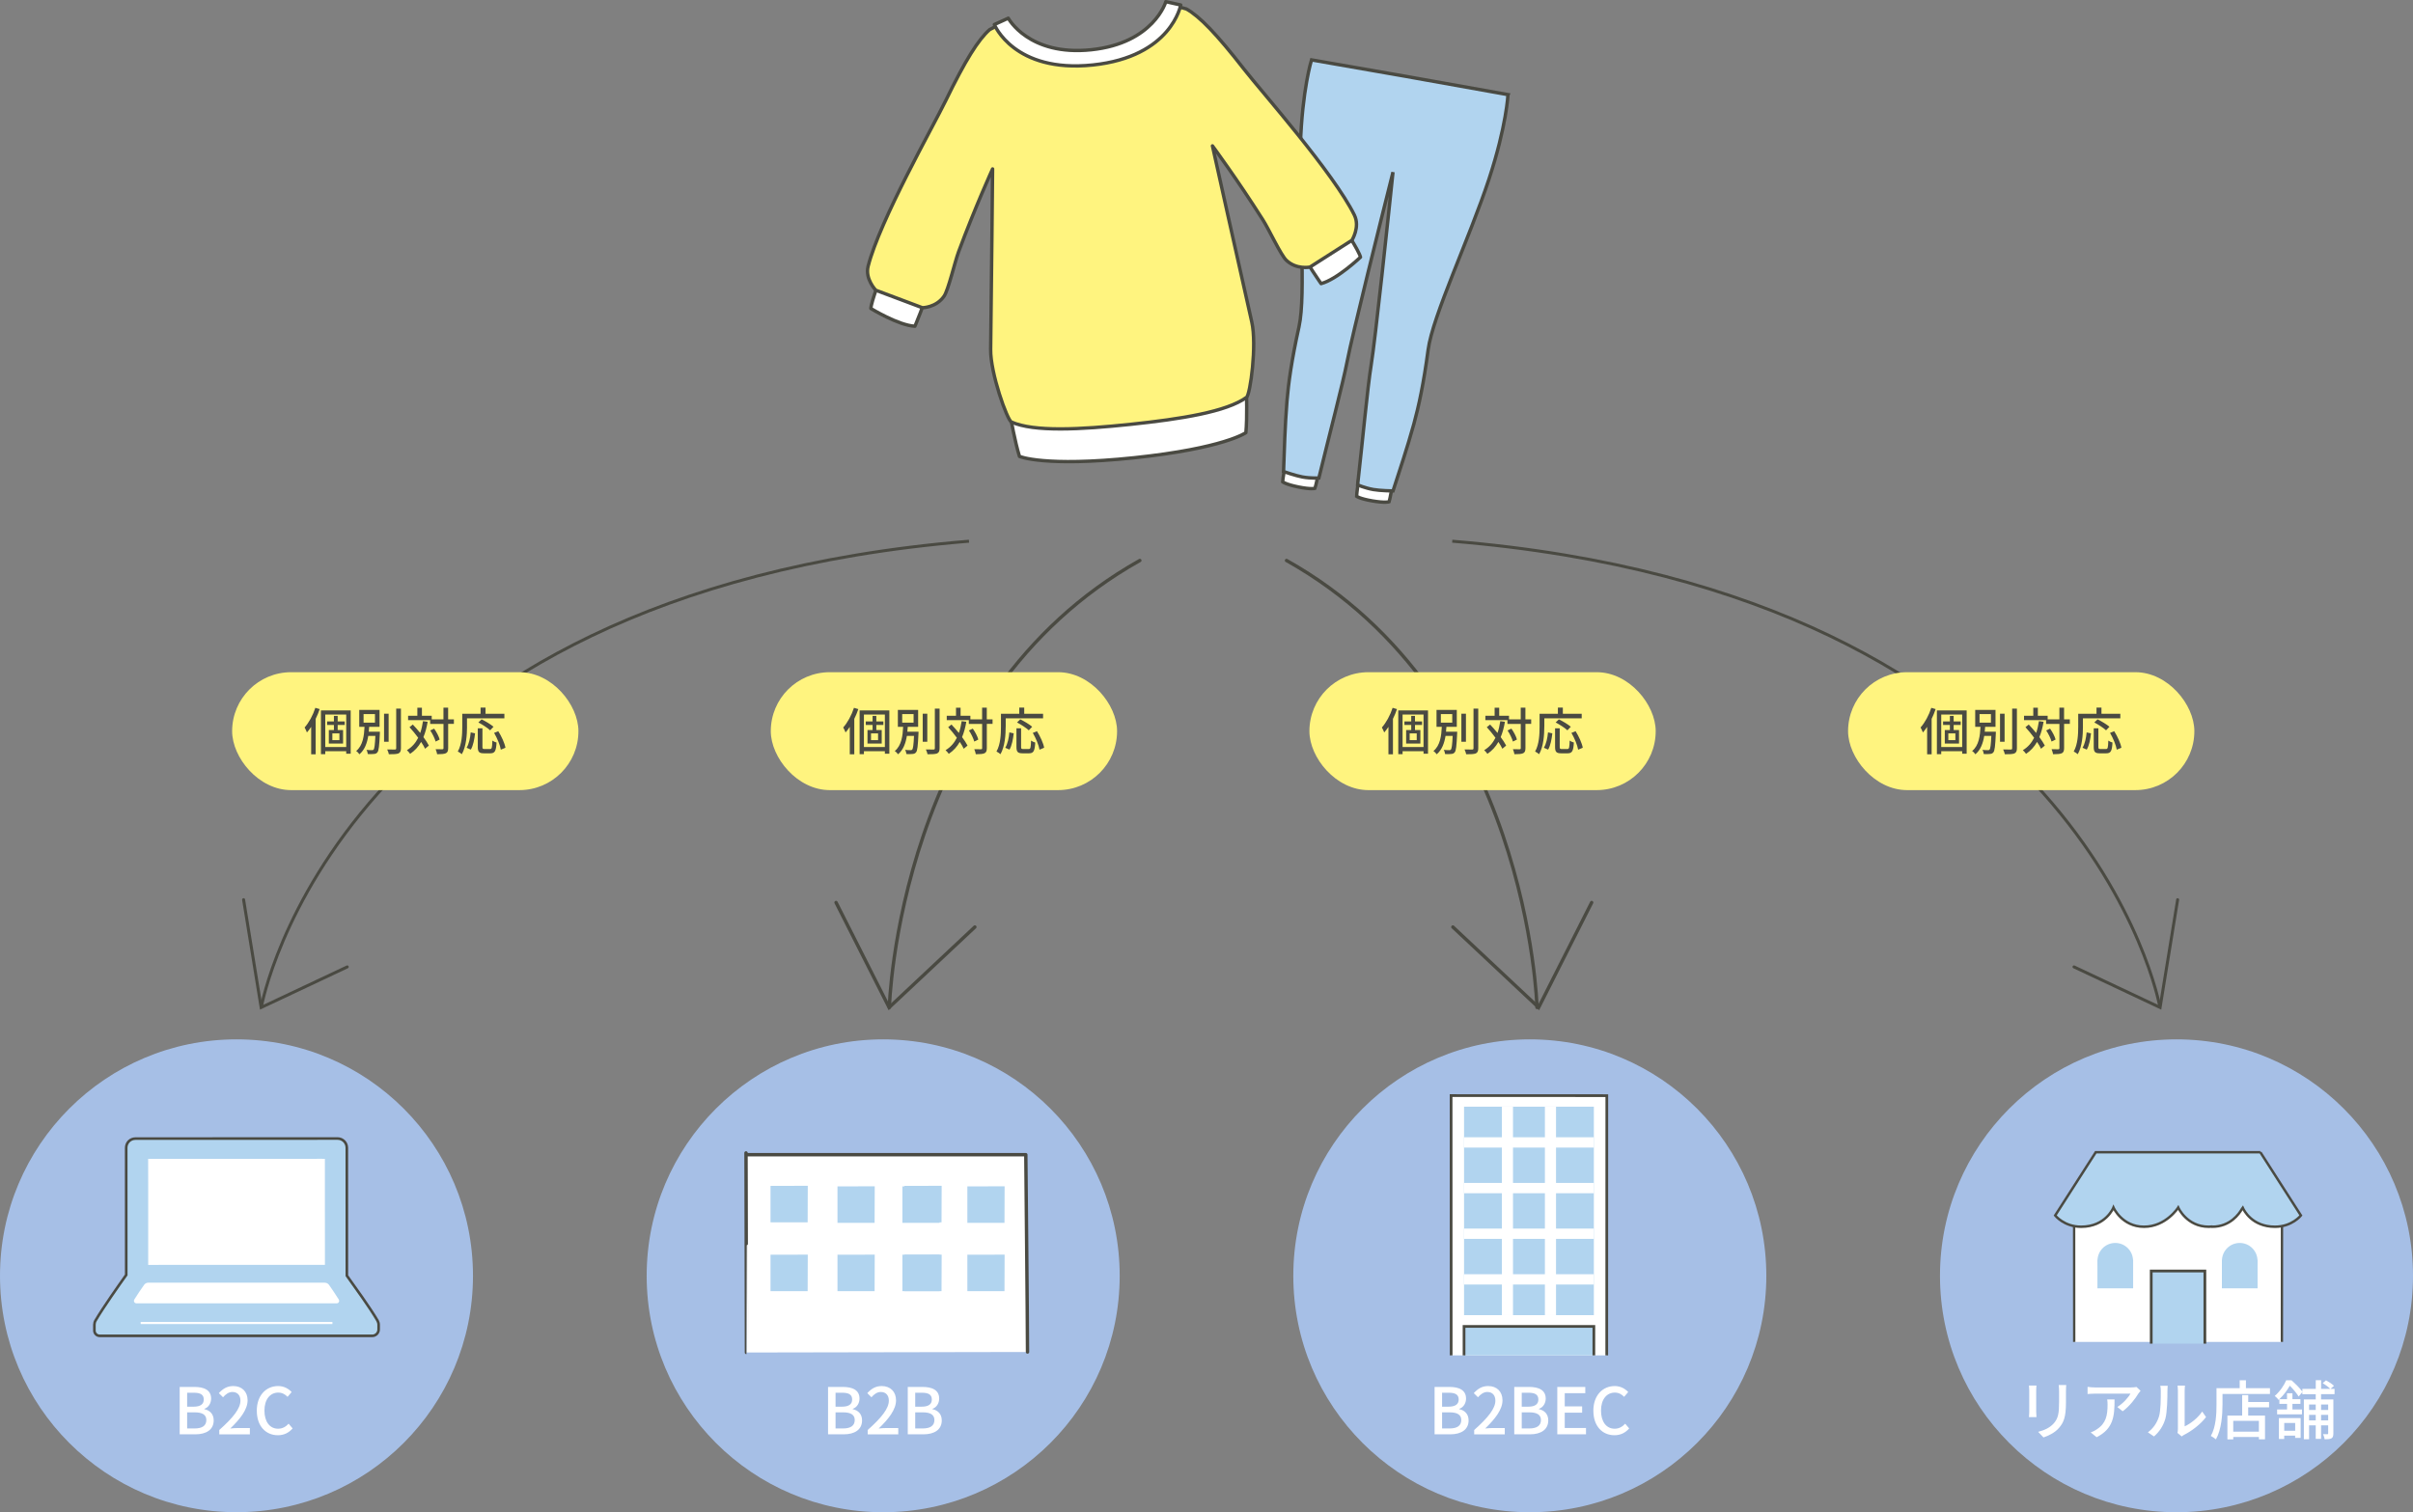
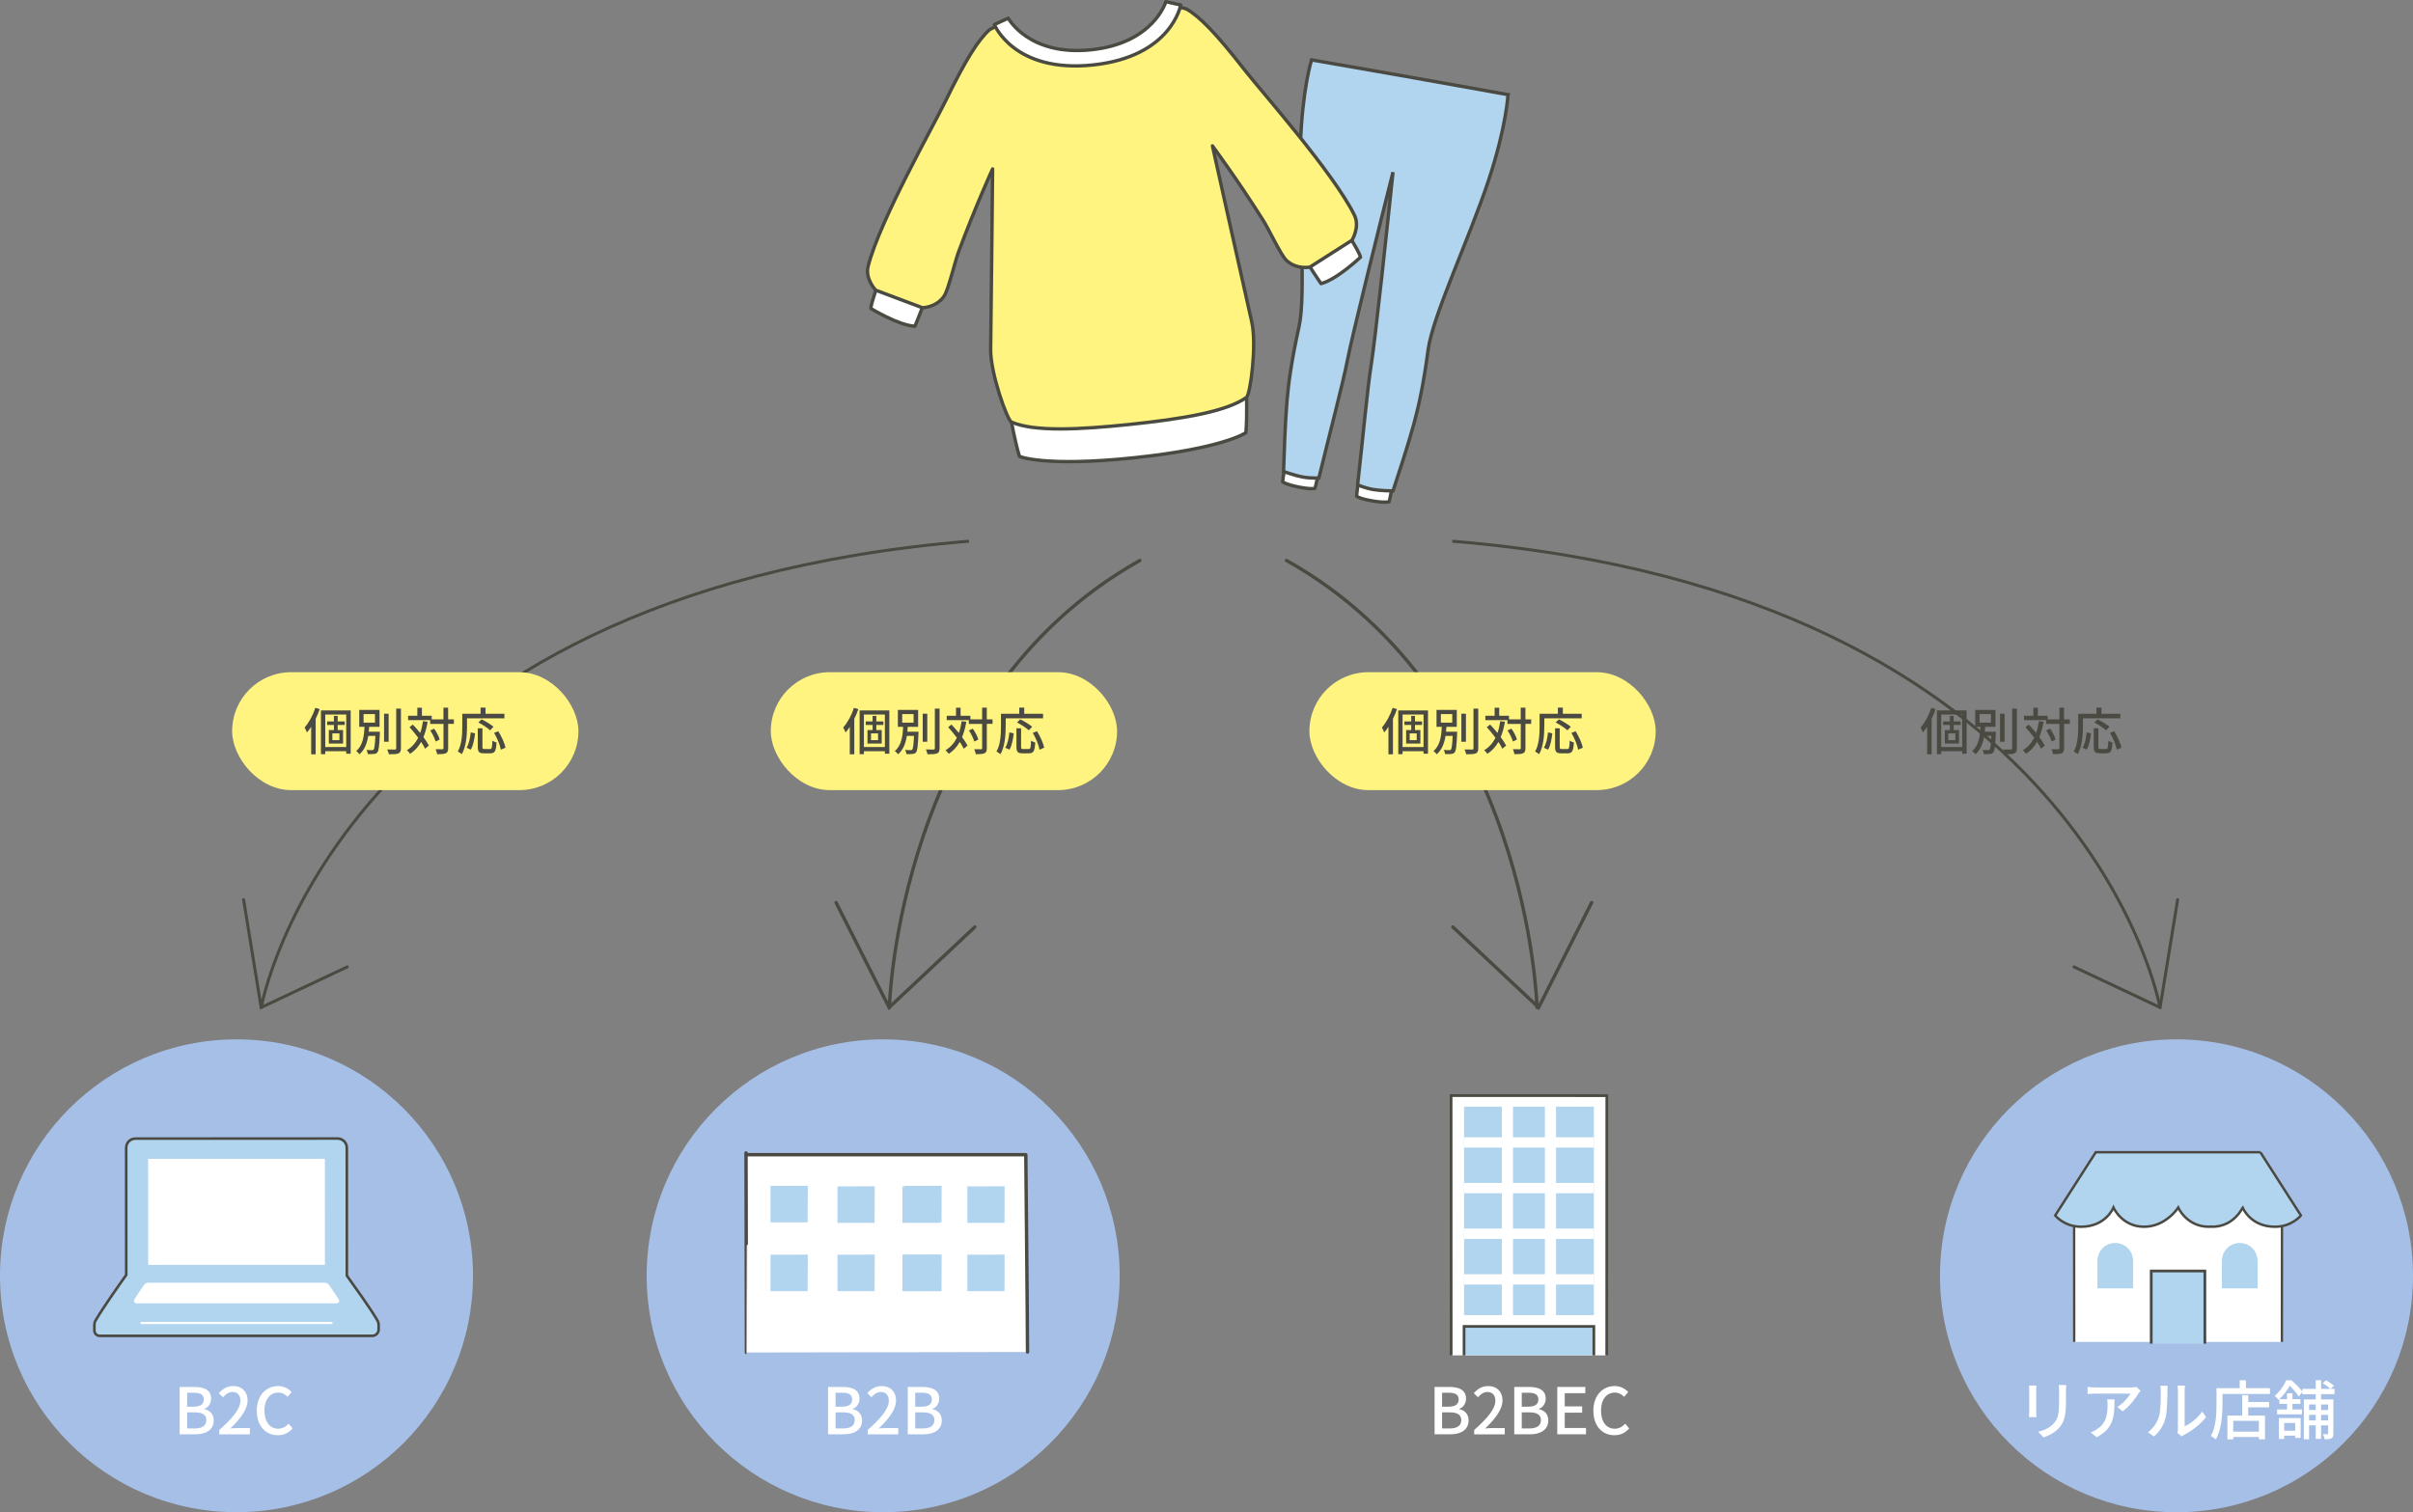
<svg xmlns="http://www.w3.org/2000/svg" id="b" viewBox="0 0 711.73 446.18">
  <rect x="0" y="0" width="711.73" height="446.18" fill="#808080" stroke="none" />
  <g id="c">
    <g>
      <path d="M379.15,136.83s-.83,4.68-.83,5.33c0,0,.86,.75,4.65,1.52,3.79,.77,4.88,.41,4.88,.41,.25-.6,1.22-5.25,1.22-5.25l-9.92-2Z" style="fill:#fff; stroke:#4a4a42; stroke-miterlimit:10;" />
      <path d="M400.8,141.08s-.68,4.7-.66,5.35c0,0,.89,.72,4.7,1.37,3.81,.64,4.89,.25,4.89,.25,.23-.61,1.05-5.29,1.05-5.29l-9.98-1.68Z" style="fill:#fff; stroke:#4a4a42; stroke-miterlimit:10;" />
      <path d="M444.8,27.92l-28.03-5.01h0l-.94-.17-.94-.17h0l-28.05-4.9s-2.74,8.73-3.28,25.24c-.6,18.42,1.76,43.7-.42,53.53-2.18,9.84-3.11,16.66-3.54,21.92-.6,7.35-.78,14.56-1.01,20.76,0,0,3.6,1.26,5.58,1.61,2.62,.46,4.84,.29,4.84,.29,2.94-12.13,7.1-27.91,8.37-34.5,1.49-7.76,10.06-42.05,13.49-55.73-1.47,14.02-5.19,49.18-6.45,56.98-1.07,6.62-2.57,22.88-3.98,35.28,0,0,2.03,.92,4.65,1.39,1.98,.35,5.79,.41,5.79,.41,1.91-5.9,4.21-12.73,6.17-19.84,1.4-5.09,2.87-11.82,4.19-21.81,1.32-9.99,12.21-32.92,17.97-50.43,5.16-15.69,5.58-24.83,5.58-24.83Z" style="fill:#b1d4ef; stroke:#4a4a42; stroke-miterlimit:10;" />
      <path d="M260.07,81.02s-3.12,7.94-3.2,10c0,0,8.14,5,12.99,5.23,0,0,3.05-7.2,3.86-10.65l-13.66-4.57Z" style="fill:#fff; stroke:#4a4a42; stroke-linecap:round; stroke-linejoin:round;" />
      <path d="M396.09,66.75s4.7,7.12,5.2,9.12c0,0-6.92,6.58-11.63,7.81,0,0-4.48-6.41-5.99-9.62l12.41-7.31Z" style="fill:#fff; stroke:#4a4a42; stroke-linecap:round; stroke-linejoin:round;" />
      <path d="M298.1,123.23s1.26,7.12,2.6,11.43c0,0,7.24,3.18,33.8,.4,26.57-2.79,32.98-7.4,32.98-7.4,.42-4.5,.17-11.72,.17-11.72l-69.55,7.3Z" style="fill:#fff; stroke:#4a4a42; stroke-linecap:round; stroke-linejoin:round;" />
      <path d="M399.5,63.49c-6.18-12.51-27.34-36.38-32.59-43.11-8.07-10.35-13.03-15.5-16.96-17.73l-5.36-1.48s-4.24,13.73-22.5,15.65c-18.27,1.92-25.26-10.64-25.26-10.64l-4.93,2.56c-3.38,2.99-7.17,9.06-12.91,20.86-3.73,7.67-19.48,35.41-22.93,48.94-.97,3.79,2.26,7.09,2.26,7.09l13.74,5.16s4.03,.01,6.39-3.39c1.28-1.84,3.13-9.95,4.31-13.15,4.91-13.22,10.01-24.41,10.01-24.41,0,0-.34,36.56-.57,53.24-.1,6.98,4.88,20.88,6.13,21.44,6.62,2.95,20.25,2.24,35.12,.68,14.88-1.56,28.36-3.7,34.22-7.96,1.11-.81,3.09-15.43,1.55-22.24-3.68-16.27-11.6-51.96-11.6-51.96,0,0,7.31,9.88,14.86,21.8,1.83,2.88,5.32,10.44,6.95,11.97,3.01,2.83,6.95,1.99,6.95,1.99l12.37-7.9s2.47-3.9,.74-7.41Z" style="fill:#fff47f; stroke:#4a4a42; stroke-linecap:round; stroke-linejoin:round;" />
      <path d="M343.87,.5s-3.55,12.25-22,14.18c-18.45,1.94-24.47-9.31-24.47-9.31l-4.11,1.87s5.79,14.37,29.04,11.93c23.25-2.44,25.93-17.7,25.93-17.7l-4.4-.98Z" style="fill:#fff; stroke:#4a4a42; stroke-linecap:round; stroke-linejoin:round;" />
    </g>
    <g>
      <g>
        <circle cx="260.5" cy="376.42" r="69.76" style="fill:#a6bfe6;" />
        <path d="M303.07,398.9c0-8.68-.5-56.46-.5-58.21h-82.53c0-7.82,.14,58.36,.13,58.36" style="fill:#fff; stroke:#4a4a42; stroke-linecap:round; stroke-linejoin:round; stroke-width:1px;" />
        <path d="M238.26,349.87c-1.01,0-9.31,.02-10.99,.02v10.75h10.95c0-1.79,.04-10.26,.04-10.77Z" style="fill:#b1d4ef;" />
        <path d="M258.01,350.02c-1.01,0-9.31,.02-10.99,.02v10.75h10.95c0-1.79,.04-10.26,.04-10.77Z" style="fill:#b1d4ef;" />
        <path d="M277.75,349.87c-1.01,0-9.31,.02-10.99,.02v10.75h10.95c0-1.79,.04-10.26,.04-10.77Z" style="fill:#b1d4ef;" />
        <path d="M238.26,370.18c-1.01,0-9.31,.02-10.99,.02v10.75h10.95c0-1.79,.04-10.26,.04-10.77Z" style="fill:#b1d4ef;" />
        <path d="M258.01,370.18c-1.01,0-9.31,.02-10.99,.02v10.75h10.95c0-1.79,.04-10.26,.04-10.77Z" style="fill:#b1d4ef;" />
        <path d="M277.16,350.02c-1.01,0-9.31,.02-10.99,.02v10.75h10.95c0-1.79,.04-10.26,.04-10.77Z" style="fill:#b1d4ef;" />
        <path d="M277.16,370.18c-1.01,0-9.31,.02-10.99,.02v10.75h10.95c0-1.79,.04-10.26,.04-10.77Z" style="fill:#b1d4ef;" />
        <path d="M296.32,350.02c-1.01,0-9.31,.02-10.99,.02v10.75h10.95c0-1.79,.04-10.26,.04-10.77Z" style="fill:#b1d4ef;" />
        <path d="M296.32,370.18c-1.01,0-9.31,.02-10.99,.02v10.75h10.95c0-1.79,.04-10.26,.04-10.77Z" style="fill:#b1d4ef;" />
        <path d="M277.75,370.18c-1.01,0-9.31,.02-10.99,.02v10.75h10.95c0-1.79,.04-10.26,.04-10.77Z" style="fill:#b1d4ef;" />
      </g>
      <g>
        <path d="M244.25,409.21h4.33c2.87,0,4.94,.91,4.94,3.44,0,1.33-.74,2.6-2,3.02v.1c1.6,.34,2.75,1.42,2.75,3.32,0,2.77-2.26,4.1-5.36,4.1h-4.67v-13.98Zm4.08,5.83c2.13,0,3.02-.8,3.02-2.11,0-1.46-.99-2.01-2.96-2.01h-1.94v4.12h1.88Zm.34,6.42c2.18,0,3.44-.78,3.44-2.49,0-1.58-1.22-2.26-3.44-2.26h-2.22v4.75h2.22Z" style="fill:#fff;" />
        <path d="M255.92,421.92c4.12-3.65,6.25-6.36,6.25-8.66,0-1.52-.82-2.56-2.38-2.56-1.1,0-2.01,.7-2.75,1.56l-1.23-1.22c1.2-1.29,2.43-2.09,4.26-2.09,2.56,0,4.22,1.67,4.22,4.2,0,2.7-2.15,5.49-5.11,8.32,.72-.08,1.6-.13,2.28-.13h3.49v1.86h-9.02v-1.27Z" style="fill:#fff;" />
        <path d="M267.75,409.21h4.33c2.87,0,4.94,.91,4.94,3.44,0,1.33-.74,2.6-1.99,3.02v.1c1.6,.34,2.75,1.42,2.75,3.32,0,2.77-2.26,4.1-5.36,4.1h-4.67v-13.98Zm4.08,5.83c2.13,0,3.02-.8,3.02-2.11,0-1.46-.99-2.01-2.96-2.01h-1.94v4.12h1.88Zm.34,6.42c2.19,0,3.44-.78,3.44-2.49,0-1.58-1.22-2.26-3.44-2.26h-2.22v4.75h2.22Z" style="fill:#fff;" />
      </g>
    </g>
    <g>
      <g>
-         <circle cx="451.23" cy="376.42" r="69.76" style="fill:#a6bfe6;" />
        <path d="M473.92,399.89c0-4.26,.02-52.91,.02-70.48v-6.14h-.13c-16.23,0-31.1-.02-45.57-.02h-.23c0,3.63,.02,71.2,.02,76.64" style="fill:#fff; stroke:#4a4a42; stroke-miterlimit:10; stroke-width:.8px;" />
        <path d="M431.96,326.53h-.13v61.5h38.29c0-12.12,0-50.67,0-61.5-8.83,0-29.13,0-38.16,0Z" style="fill:#b1d4ef;" />
        <path d="M470.12,399.89v-.65c0-1.13,0-4.57,0-7.89h-38.29v8.54" style="fill:#b1d4ef; stroke:#4a4a42; stroke-miterlimit:10; stroke-width:.8px;" />
        <g>
          <path d="M470.12,338.59h-38.29v-3.04h38.29v3.04Z" style="fill:#fff;" />
          <path d="M470.12,352.06h-38.29v-3.04h38.29v3.04Z" style="fill:#fff;" />
          <path d="M470.12,365.53h-38.29v-3.04h38.29v3.04Z" style="fill:#fff;" />
          <path d="M470.12,379h-38.29v-3.04h38.29v3.04Z" style="fill:#fff;" />
        </g>
        <path d="M458.96,326.53v61.5h-3.28v-61.5h3.28Z" style="fill:#fff;" />
        <path d="M446.27,326.53v61.5h-3.28v-61.5h3.28Z" style="fill:#fff;" />
      </g>
      <g>
        <path d="M423.15,409.21h4.33c2.87,0,4.94,.91,4.94,3.44,0,1.33-.74,2.6-2,3.02v.1c1.6,.34,2.75,1.42,2.75,3.32,0,2.77-2.26,4.1-5.36,4.1h-4.67v-13.98Zm4.08,5.83c2.13,0,3.02-.8,3.02-2.11,0-1.46-.99-2.01-2.96-2.01h-1.94v4.12h1.88Zm.34,6.42c2.19,0,3.44-.78,3.44-2.49,0-1.58-1.22-2.26-3.44-2.26h-2.22v4.75h2.22Z" style="fill:#fff;" />
        <path d="M434.82,421.92c4.12-3.65,6.25-6.36,6.25-8.66,0-1.52-.82-2.56-2.38-2.56-1.1,0-2.01,.7-2.75,1.56l-1.24-1.22c1.2-1.29,2.43-2.09,4.25-2.09,2.57,0,4.22,1.67,4.22,4.2,0,2.7-2.15,5.49-5.11,8.32,.72-.08,1.6-.13,2.28-.13h3.5v1.86h-9.02v-1.27Z" style="fill:#fff;" />
        <path d="M446.65,409.21h4.33c2.87,0,4.94,.91,4.94,3.44,0,1.33-.74,2.6-2,3.02v.1c1.6,.34,2.75,1.42,2.75,3.32,0,2.77-2.26,4.1-5.36,4.1h-4.67v-13.98Zm4.08,5.83c2.13,0,3.02-.8,3.02-2.11,0-1.46-.99-2.01-2.96-2.01h-1.94v4.12h1.88Zm.34,6.42c2.18,0,3.44-.78,3.44-2.49,0-1.58-1.22-2.26-3.44-2.26h-2.22v4.75h2.22Z" style="fill:#fff;" />
        <path d="M459.33,409.21h8.26v1.84h-6.06v3.89h5.13v1.86h-5.13v4.52h6.27v1.86h-8.47v-13.98Z" style="fill:#fff;" />
        <path d="M469.97,416.24c0-4.56,2.77-7.29,6.31-7.29,1.75,0,3.12,.84,3.97,1.77l-1.2,1.41c-.72-.74-1.6-1.25-2.74-1.25-2.41,0-4.08,2.01-4.08,5.3s1.56,5.36,4.03,5.36c1.27,0,2.26-.57,3.1-1.48l1.18,1.39c-1.12,1.29-2.55,2.01-4.35,2.01-3.51,0-6.21-2.62-6.21-7.2Z" style="fill:#fff;" />
      </g>
    </g>
    <path d="M428.35,159.68c186.61,15.35,208.66,137.15,208.66,137.15" style="fill:none; stroke:#4a4a42; stroke-miterlimit:10; stroke-width:.88px;" />
    <polyline points="642.31 265.45 637.13 297.25 611.74 285.28" style="fill:none; stroke:#4a4a42; stroke-linecap:round; stroke-miterlimit:10; stroke-width:.88px;" />
    <path d="M285.81,159.68c-186.61,15.35-208.66,137.15-208.66,137.15" style="fill:none; stroke:#4a4a42; stroke-miterlimit:10; stroke-width:.88px;" />
    <polyline points="71.85 265.45 77.03 297.25 102.42 285.28" style="fill:none; stroke:#4a4a42; stroke-linecap:round; stroke-miterlimit:10; stroke-width:.88px;" />
    <g>
      <polyline points="287.54 273.51 262.25 297.25 246.6 266.29" style="fill:none; stroke:#4a4a42; stroke-linecap:round; stroke-miterlimit:10;" />
      <polyline points="469.47 266.29 453.83 297.25 428.53 273.51" style="fill:none; stroke:#4a4a42; stroke-linecap:round; stroke-miterlimit:10;" />
      <path d="M262.32,297.25s2.32-91.78,73.88-131.88" style="fill:none; stroke:#4a4a42; stroke-linecap:round; stroke-miterlimit:10;" />
      <path d="M453.35,297.25s-2.32-91.78-73.88-131.88" style="fill:none; stroke:#4a4a42; stroke-linecap:round; stroke-miterlimit:10;" />
    </g>
    <g>
      <rect x="68.47" y="198.33" width="102.14" height="34.79" rx="17.4" ry="17.4" style="fill:#fff47f;" />
      <g>
        <path d="M94.29,209.21c-.33,.98-.72,1.95-1.18,2.88v10.47h-1.33v-8.1c-.4,.6-.81,1.17-1.25,1.65-.1-.34-.48-1.11-.69-1.47,1.28-1.42,2.46-3.6,3.17-5.8l1.29,.38Zm9.15,.4v12.78h-1.32v-.75h-6.18v.88h-1.28v-12.91h8.78Zm-1.32,10.8v-9.58h-6.18v9.58h6.18Zm-2.52-6.52v1.5h1.59v3.99h-4.2v-3.99h1.5v-1.5h-2.01v-1.04h2.01v-1.62h1.11v1.62h2.08v1.04h-2.08Zm.51,2.5h-2.08v1.98h2.08v-1.98Z" style="fill:#4a4a42;" />
        <path d="M112.05,215.88s0,.39-.01,.57c-.17,3.66-.32,5.05-.72,5.52-.27,.35-.57,.44-1.02,.48-.39,.06-1.1,.06-1.82,.03-.03-.38-.17-.89-.39-1.23,.69,.08,1.35,.08,1.6,.08,.24,0,.39-.02,.5-.17,.25-.27,.4-1.33,.53-4.04h-2.1c-.35,2.12-1.04,4.11-2.61,5.43-.21-.33-.61-.76-.96-.97,2.01-1.62,2.34-4.53,2.47-7.14h-1.56v-4.98h5.99v4.98h-3.06c-.03,.48-.06,.96-.12,1.44h3.28Zm-4.81-2.67h3.36v-2.52h-3.36v2.52Zm7.39,5.64h-1.35v-8.28h1.35v8.28Zm3.63-9.78v11.7c0,.87-.21,1.27-.74,1.53-.55,.21-1.45,.25-2.82,.24-.08-.38-.28-1.02-.5-1.42,1.02,.04,1.96,.03,2.27,.03,.29-.02,.39-.1,.39-.38v-11.7h1.4Z" style="fill:#4a4a42;" />
        <path d="M126.14,212.96c-.29,1.7-.69,3.2-1.25,4.52,.68,.92,1.25,1.78,1.61,2.5l-1.12,.94c-.27-.58-.67-1.29-1.17-2.02-.81,1.44-1.88,2.61-3.24,3.52-.18-.27-.66-.83-.95-1.08,1.47-.88,2.55-2.11,3.33-3.66-.81-1.1-1.71-2.19-2.56-3.12l.97-.79c.72,.75,1.47,1.62,2.19,2.49,.36-1.05,.63-2.21,.82-3.48l1.37,.18Zm7.75,.62h-1.7v7.15c0,.85-.19,1.26-.67,1.51-.51,.23-1.32,.29-2.58,.29-.06-.4-.26-1.06-.45-1.48,.9,.03,1.71,.03,1.96,.02,.25,0,.36-.08,.36-.33v-7.15h-3.93v-1.12h-6.51v-1.29h2.73v-2.37h1.35v2.37h2.89v1.06h3.46v-3.45h1.38v3.45h1.7v1.35Zm-5.4,5.22c-.23-.87-.89-2.26-1.58-3.28l1.14-.54c.71,.99,1.41,2.32,1.63,3.22l-1.2,.6Z" style="fill:#4a4a42;" />
        <path d="M137.75,214.41c0,2.34-.22,5.82-1.53,8.11-.26-.23-.87-.65-1.19-.79,1.21-2.13,1.32-5.17,1.32-7.32v-3.81h5.4v-1.83h1.46v1.83h5.56v1.35h-11.03v2.46Zm-.12,6.21c.71-1.16,1.06-2.92,1.21-4.53l1.28,.28c-.18,1.64-.53,3.62-1.25,4.8l-1.24-.55Zm6.91,.38c.54,0,.62-.38,.69-2.49,.29,.23,.87,.47,1.23,.57-.13,2.49-.49,3.18-1.81,3.18h-1.95c-1.41,0-1.77-.45-1.77-1.88v-5.5h1.37v5.5c0,.52,.11,.62,.62,.62h1.63Zm.02-5.53c-.72-.68-2.25-1.68-3.46-2.31l.95-.92c1.18,.57,2.73,1.5,3.52,2.19l-1,1.04Zm2.41,.27c.96,1.53,1.88,3.52,2.12,4.88l-1.37,.57c-.21-1.32-1.05-3.37-1.98-4.95l1.23-.5Z" style="fill:#4a4a42;" />
      </g>
    </g>
    <g>
-       <rect x="545.1" y="198.33" width="102.14" height="34.79" rx="17.4" ry="17.4" style="fill:#fff47f;" />
      <g>
        <path d="M570.93,209.21c-.33,.98-.72,1.95-1.18,2.88v10.47h-1.33v-8.1c-.4,.6-.81,1.17-1.25,1.65-.1-.34-.48-1.11-.69-1.47,1.28-1.42,2.46-3.6,3.17-5.8l1.29,.38Zm9.15,.4v12.78h-1.32v-.75h-6.18v.88h-1.28v-12.91h8.78Zm-1.32,10.8v-9.58h-6.18v9.58h6.18Zm-2.52-6.52v1.5h1.59v3.99h-4.2v-3.99h1.5v-1.5h-2.01v-1.04h2.01v-1.62h1.11v1.62h2.08v1.04h-2.08Zm.51,2.5h-2.08v1.98h2.08v-1.98Z" style="fill:#4a4a42;" />
        <path d="M588.69,215.88s0,.39-.01,.57c-.17,3.66-.32,5.05-.72,5.52-.27,.35-.57,.44-1.02,.48-.39,.06-1.1,.06-1.82,.03-.03-.38-.17-.89-.39-1.23,.69,.08,1.35,.08,1.6,.08,.24,0,.39-.02,.5-.17,.25-.27,.4-1.33,.53-4.04h-2.1c-.35,2.12-1.04,4.11-2.61,5.43-.21-.33-.61-.76-.96-.97,2.01-1.62,2.34-4.53,2.47-7.14h-1.56v-4.98h5.99v4.98h-3.06c-.03,.48-.06,.96-.12,1.44h3.28Zm-4.81-2.67h3.36v-2.52h-3.36v2.52Zm7.39,5.64h-1.35v-8.28h1.35v8.28Zm3.63-9.78v11.7c0,.87-.21,1.27-.74,1.53-.55,.21-1.45,.25-2.82,.24-.08-.38-.28-1.02-.5-1.42,1.02,.04,1.96,.03,2.27,.03,.29-.02,.39-.1,.39-.38v-11.7h1.4Z" style="fill:#4a4a42;" />
        <path d="M602.77,212.96c-.29,1.7-.69,3.2-1.25,4.52,.68,.92,1.25,1.78,1.61,2.5l-1.12,.94c-.27-.58-.67-1.29-1.17-2.02-.81,1.44-1.88,2.61-3.24,3.52-.18-.27-.66-.83-.95-1.08,1.47-.88,2.55-2.11,3.33-3.66-.81-1.1-1.71-2.19-2.56-3.12l.97-.79c.72,.75,1.47,1.62,2.19,2.49,.36-1.05,.63-2.21,.82-3.48l1.37,.18Zm7.75,.62h-1.7v7.15c0,.85-.19,1.26-.67,1.51-.51,.23-1.32,.29-2.58,.29-.06-.4-.26-1.06-.45-1.48,.9,.03,1.71,.03,1.96,.02,.25,0,.36-.08,.36-.33v-7.15h-3.93v-1.12h-6.51v-1.29h2.73v-2.37h1.35v2.37h2.89v1.06h3.46v-3.45h1.38v3.45h1.7v1.35Zm-5.4,5.22c-.23-.87-.89-2.26-1.58-3.28l1.14-.54c.71,.99,1.41,2.32,1.63,3.22l-1.2,.6Z" style="fill:#4a4a42;" />
        <path d="M614.38,214.41c0,2.34-.22,5.82-1.53,8.11-.26-.23-.87-.65-1.19-.79,1.21-2.13,1.32-5.17,1.32-7.32v-3.81h5.4v-1.83h1.46v1.83h5.56v1.35h-11.03v2.46Zm-.12,6.21c.71-1.16,1.06-2.92,1.21-4.53l1.28,.28c-.18,1.64-.53,3.62-1.25,4.8l-1.24-.55Zm6.91,.38c.54,0,.62-.38,.69-2.49,.29,.23,.87,.47,1.23,.57-.13,2.49-.49,3.18-1.81,3.18h-1.95c-1.41,0-1.77-.45-1.77-1.88v-5.5h1.37v5.5c0,.52,.11,.62,.62,.62h1.63Zm.02-5.53c-.72-.68-2.25-1.68-3.46-2.31l.95-.92c1.18,.57,2.73,1.5,3.52,2.19l-1,1.04Zm2.41,.27c.96,1.53,1.88,3.52,2.12,4.88l-1.37,.57c-.21-1.32-1.05-3.37-1.98-4.95l1.23-.5Z" style="fill:#4a4a42;" />
      </g>
    </g>
    <g>
      <rect x="227.35" y="198.33" width="102.14" height="34.79" rx="17.4" ry="17.4" style="fill:#fff47f;" />
      <g>
        <path d="M253.17,209.21c-.33,.98-.72,1.95-1.19,2.88v10.47h-1.33v-8.1c-.4,.6-.81,1.17-1.25,1.65-.1-.34-.48-1.11-.69-1.47,1.27-1.42,2.46-3.6,3.17-5.8l1.29,.38Zm9.15,.4v12.78h-1.32v-.75h-6.18v.88h-1.27v-12.91h8.77Zm-1.32,10.8v-9.58h-6.18v9.58h6.18Zm-2.52-6.52v1.5h1.59v3.99h-4.2v-3.99h1.5v-1.5h-2.01v-1.04h2.01v-1.62h1.11v1.62h2.08v1.04h-2.08Zm.51,2.5h-2.08v1.98h2.08v-1.98Z" style="fill:#4a4a42;" />
        <path d="M270.93,215.88s0,.39-.02,.57c-.17,3.66-.31,5.05-.72,5.52-.27,.35-.57,.44-1.02,.48-.39,.06-1.09,.06-1.82,.03-.03-.38-.17-.89-.39-1.23,.69,.08,1.35,.08,1.6,.08,.24,0,.39-.02,.5-.17,.25-.27,.41-1.33,.53-4.04h-2.1c-.35,2.12-1.04,4.11-2.61,5.43-.21-.33-.62-.76-.96-.97,2.01-1.62,2.34-4.53,2.47-7.14h-1.56v-4.98h5.98v4.98h-3.06c-.03,.48-.06,.96-.12,1.44h3.29Zm-4.82-2.67h3.36v-2.52h-3.36v2.52Zm7.4,5.64h-1.35v-8.28h1.35v8.28Zm3.63-9.78v11.7c0,.87-.21,1.27-.74,1.53-.55,.21-1.46,.25-2.82,.24-.07-.38-.28-1.02-.49-1.42,1.02,.04,1.96,.03,2.26,.03,.29-.02,.39-.1,.39-.38v-11.7h1.4Z" style="fill:#4a4a42;" />
        <path d="M285.02,212.96c-.29,1.7-.69,3.2-1.25,4.52,.67,.92,1.25,1.78,1.61,2.5l-1.12,.94c-.27-.58-.67-1.29-1.17-2.02-.81,1.44-1.88,2.61-3.24,3.52-.18-.27-.66-.83-.95-1.08,1.47-.88,2.55-2.11,3.33-3.66-.81-1.1-1.71-2.19-2.56-3.12l.97-.79c.72,.75,1.47,1.62,2.19,2.49,.36-1.05,.63-2.21,.82-3.48l1.37,.18Zm7.75,.62h-1.7v7.15c0,.85-.19,1.26-.67,1.51-.51,.23-1.32,.29-2.58,.29-.06-.4-.25-1.06-.45-1.48,.9,.03,1.71,.03,1.96,.02,.25,0,.36-.08,.36-.33v-7.15h-3.93v-1.12h-6.51v-1.29h2.73v-2.37h1.35v2.37h2.89v1.06h3.46v-3.45h1.38v3.45h1.7v1.35Zm-5.4,5.22c-.23-.87-.89-2.26-1.58-3.28l1.14-.54c.71,.99,1.41,2.32,1.63,3.22l-1.2,.6Z" style="fill:#4a4a42;" />
        <path d="M296.63,214.41c0,2.34-.22,5.82-1.53,8.11-.25-.23-.87-.65-1.18-.79,1.21-2.13,1.32-5.17,1.32-7.32v-3.81h5.4v-1.83h1.46v1.83h5.56v1.35h-11.02v2.46Zm-.12,6.21c.71-1.16,1.07-2.92,1.21-4.53l1.28,.28c-.18,1.64-.53,3.62-1.25,4.8l-1.25-.55Zm6.92,.38c.54,0,.61-.38,.69-2.49,.29,.23,.87,.47,1.23,.57-.14,2.49-.5,3.18-1.82,3.18h-1.95c-1.41,0-1.77-.45-1.77-1.88v-5.5h1.37v5.5c0,.52,.1,.62,.62,.62h1.63Zm.01-5.53c-.72-.68-2.25-1.68-3.46-2.31l.95-.92c1.18,.57,2.73,1.5,3.52,2.19l-1,1.04Zm2.42,.27c.96,1.53,1.88,3.52,2.12,4.88l-1.37,.57c-.21-1.32-1.05-3.37-1.98-4.95l1.23-.5Z" style="fill:#4a4a42;" />
      </g>
    </g>
    <g>
      <rect x="386.22" y="198.33" width="102.14" height="34.79" rx="17.4" ry="17.4" style="fill:#fff47f;" />
      <g>
        <path d="M412.05,209.21c-.33,.98-.72,1.95-1.19,2.88v10.47h-1.33v-8.1c-.4,.6-.81,1.17-1.25,1.65-.1-.34-.48-1.11-.69-1.47,1.27-1.42,2.46-3.6,3.17-5.8l1.29,.38Zm9.15,.4v12.78h-1.32v-.75h-6.18v.88h-1.27v-12.91h8.77Zm-1.32,10.8v-9.58h-6.18v9.58h6.18Zm-2.52-6.52v1.5h1.59v3.99h-4.2v-3.99h1.5v-1.5h-2.01v-1.04h2.01v-1.62h1.11v1.62h2.08v1.04h-2.08Zm.51,2.5h-2.08v1.98h2.08v-1.98Z" style="fill:#4a4a42;" />
        <path d="M429.81,215.88s0,.39-.02,.57c-.17,3.66-.31,5.05-.72,5.52-.27,.35-.57,.44-1.02,.48-.39,.06-1.09,.06-1.82,.03-.03-.38-.17-.89-.39-1.23,.69,.08,1.35,.08,1.6,.08,.24,0,.39-.02,.5-.17,.25-.27,.41-1.33,.53-4.04h-2.1c-.35,2.12-1.04,4.11-2.61,5.43-.21-.33-.62-.76-.96-.97,2.01-1.62,2.34-4.53,2.47-7.14h-1.56v-4.98h5.98v4.98h-3.06c-.03,.48-.06,.96-.12,1.44h3.29Zm-4.82-2.67h3.36v-2.52h-3.36v2.52Zm7.4,5.64h-1.35v-8.28h1.35v8.28Zm3.63-9.78v11.7c0,.87-.21,1.27-.74,1.53-.55,.21-1.46,.25-2.82,.24-.07-.38-.28-1.02-.49-1.42,1.02,.04,1.96,.03,2.26,.03,.29-.02,.39-.1,.39-.38v-11.7h1.4Z" style="fill:#4a4a42;" />
        <path d="M443.89,212.96c-.29,1.7-.69,3.2-1.25,4.52,.67,.92,1.25,1.78,1.61,2.5l-1.12,.94c-.27-.58-.67-1.29-1.17-2.02-.81,1.44-1.88,2.61-3.24,3.52-.18-.27-.66-.83-.95-1.08,1.47-.88,2.55-2.11,3.33-3.66-.81-1.1-1.71-2.19-2.56-3.12l.97-.79c.72,.75,1.47,1.62,2.19,2.49,.36-1.05,.63-2.21,.82-3.48l1.37,.18Zm7.75,.62h-1.7v7.15c0,.85-.19,1.26-.67,1.51-.51,.23-1.32,.29-2.58,.29-.06-.4-.25-1.06-.45-1.48,.9,.03,1.71,.03,1.96,.02,.25,0,.36-.08,.36-.33v-7.15h-3.93v-1.12h-6.51v-1.29h2.73v-2.37h1.35v2.37h2.89v1.06h3.46v-3.45h1.38v3.45h1.7v1.35Zm-5.4,5.22c-.23-.87-.89-2.26-1.58-3.28l1.14-.54c.71,.99,1.41,2.32,1.63,3.22l-1.2,.6Z" style="fill:#4a4a42;" />
        <path d="M455.5,214.41c0,2.34-.22,5.82-1.53,8.11-.25-.23-.87-.65-1.18-.79,1.21-2.13,1.32-5.17,1.32-7.32v-3.81h5.4v-1.83h1.46v1.83h5.56v1.35h-11.02v2.46Zm-.12,6.21c.71-1.16,1.07-2.92,1.21-4.53l1.28,.28c-.18,1.64-.53,3.62-1.25,4.8l-1.25-.55Zm6.92,.38c.54,0,.61-.38,.69-2.49,.29,.23,.87,.47,1.23,.57-.14,2.49-.5,3.18-1.82,3.18h-1.95c-1.41,0-1.77-.45-1.77-1.88v-5.5h1.37v5.5c0,.52,.1,.62,.62,.62h1.63Zm.01-5.53c-.72-.68-2.25-1.68-3.46-2.31l.95-.92c1.18,.57,2.73,1.5,3.52,2.19l-1,1.04Zm2.42,.27c.96,1.53,1.88,3.52,2.12,4.88l-1.37,.57c-.21-1.32-1.05-3.37-1.98-4.95l1.23-.5Z" style="fill:#4a4a42;" />
      </g>
    </g>
    <g>
      <g>
        <path d="M69.75,306.66C31.23,306.66,0,337.89,0,376.42s31.23,69.75,69.75,69.75,69.76-31.23,69.76-69.75-31.23-69.76-69.76-69.76Zm21.87,70.1H49.54l-9.82,.02h-.01v-28.12c-.01-2.66-.01-5.33-.01-7.99h54.4l4.4-.02c.44,0,.89,.03,1.34,.03v12.89c0,5.31,.01,10.62,.01,15.94,0,2.41,0,4.83,0,7.24h-8.23Z" style="fill:#a6bfe6;" />
        <path d="M111.35,389.64c-2.26-3.86-6.88-10.22-9.04-13.25,0-10.67-.01-27.42-.01-37.74h0c0-1.51-1.22-2.73-2.72-2.73-13.91,0-47.9,.02-59.64,.02-.75,0-1.43,.3-1.93,.79-.49,.49-.79,1.18-.79,1.93,0,7.48,0,19.1,.01,28.09v9.42c-2.12,2.98-6.76,9.55-9.05,13.45-.22,.37-.33,.79-.34,1.22,0,.02,0,.03,0,.05,0,.41,0,.65,0,.79h0s0,.1,0,.17c0,.15,0,.38,0,.71v.04c.02,.86,.72,1.54,1.58,1.54H109.79c1.04,0,1.89-.84,1.89-1.89,0-.49,0-.97,0-1.36,0-.44-.12-.88-.34-1.27Z" style="fill:#b1d4ef; stroke:#4a4a42; stroke-miterlimit:10; stroke-width:.77px;" />
        <path d="M95.84,373.19H52.23l-8.51,.02h-.01v-24.37c-.01-2.31-.01-4.62-.01-6.92h47.15l3.82-.02c.38,0,.77,.02,1.16,.02v11.17c0,4.6,.01,9.21,.01,13.82,0,2.09,0,4.18,0,6.28Z" style="fill:#fff;" />
        <path d="M95.8,378.46c.5,0,.97,.24,1.25,.65,.95,1.36,1.97,2.86,2.88,4.32,.22,.34,.11,.8-.23,1.01-.12,.07-.25,.11-.39,.11H40.24c-.41,0-.74-.33-.74-.73,0-.14,.04-.27,.11-.39,.91-1.47,1.93-2.97,2.89-4.33,.29-.41,.75-.65,1.25-.65h52.05Z" style="fill:#fff;" />
        <line x1="41.49" y1="390.35" x2="98.05" y2="390.35" style="fill:none; stroke:#fff; stroke-miterlimit:10; stroke-width:.62px;" />
      </g>
      <g>
        <path d="M53,409.21h4.33c2.87,0,4.94,.91,4.94,3.44,0,1.33-.74,2.6-1.99,3.02v.1c1.6,.34,2.75,1.42,2.75,3.32,0,2.77-2.26,4.1-5.36,4.1h-4.67v-13.98Zm4.08,5.83c2.13,0,3.02-.8,3.02-2.11,0-1.46-.99-2.01-2.96-2.01h-1.94v4.12h1.88Zm.34,6.42c2.18,0,3.44-.78,3.44-2.49,0-1.58-1.22-2.26-3.44-2.26h-2.22v4.75h2.22Z" style="fill:#fff;" />
        <path d="M64.67,421.92c4.12-3.65,6.25-6.36,6.25-8.66,0-1.52-.82-2.56-2.38-2.56-1.1,0-2.01,.7-2.75,1.56l-1.24-1.22c1.2-1.29,2.43-2.09,4.26-2.09,2.56,0,4.22,1.67,4.22,4.2,0,2.7-2.15,5.49-5.11,8.32,.72-.08,1.6-.13,2.28-.13h3.5v1.86h-9.02v-1.27Z" style="fill:#fff;" />
        <path d="M75.74,416.24c0-4.56,2.77-7.29,6.31-7.29,1.75,0,3.12,.84,3.97,1.77l-1.2,1.41c-.72-.74-1.6-1.25-2.74-1.25-2.41,0-4.08,2.01-4.08,5.3s1.56,5.36,4.03,5.36c1.27,0,2.26-.57,3.1-1.48l1.18,1.39c-1.12,1.29-2.55,2.01-4.35,2.01-3.51,0-6.21-2.62-6.21-7.2Z" style="fill:#fff;" />
      </g>
    </g>
    <g>
      <circle cx="641.97" cy="376.42" r="69.76" style="fill:#a6bfe6;" />
      <g>
        <path d="M600.67,408.8c-.04,.4-.08,.87-.08,1.41v6.36c0,.49,.04,1.16,.08,1.54h-2.22c.02-.32,.09-.99,.09-1.54v-6.36c0-.34-.04-1.01-.08-1.41h2.2Zm8.78-.15c-.04,.49-.08,1.06-.08,1.75v3.38c0,4.35-.68,5.96-2.09,7.56-1.24,1.44-3.15,2.3-4.54,2.77l-1.58-1.65c1.8-.46,3.44-1.18,4.6-2.49,1.33-1.5,1.58-2.98,1.58-6.31v-3.27c0-.68-.06-1.25-.12-1.75h2.22Z" style="fill:#fff;" />
        <path d="M631.37,410.35c-.17,.21-.47,.57-.63,.8-.82,1.39-2.62,3.8-4.65,5.24l-1.58-1.27c1.65-.97,3.32-2.85,3.88-3.93h-10.43c-.74,0-1.41,.06-2.22,.11v-2.11c.7,.1,1.48,.17,2.22,.17h10.62c.44,0,1.29-.06,1.6-.13l1.2,1.12Zm-7.67,2.53c0,4.96-.29,8.61-5.28,11.17l-1.75-1.42c.55-.19,1.21-.49,1.82-.93,2.72-1.75,3.15-4.14,3.15-7.29,0-.51-.02-.97-.11-1.52h2.17Z" style="fill:#fff;" />
        <path d="M633.52,422.61c1.63-1.16,2.72-2.87,3.27-4.62,.55-1.69,.55-5.4,.55-7.58,0-.65-.04-1.1-.15-1.54h2.2c-.02,.15-.09,.85-.09,1.52,0,2.17-.08,6.21-.59,8.11-.57,2.09-1.77,3.95-3.38,5.32l-1.8-1.22Zm8.74,.17c.08-.32,.13-.76,.13-1.2v-11.25c0-.78-.11-1.41-.11-1.52h2.2c-.02,.11-.1,.74-.1,1.52v10.51c1.65-.74,3.8-2.36,5.17-4.37l1.14,1.63c-1.62,2.15-4.28,4.14-6.46,5.24-.32,.15-.51,.32-.72,.48l-1.25-1.04Z" style="fill:#fff;" />
        <path d="M669.54,409.57v1.71h-14v3.12c0,2.96-.29,7.37-1.94,10.28-.32-.29-1.1-.82-1.5-1.01,1.54-2.7,1.67-6.55,1.67-9.27v-4.83h6.84v-2.32h1.84v2.32h7.09Zm-6.42,4.08h6.16v1.58h-6.16v2.43h4.96v7.01h-1.8v-.68h-7.56v.7h-1.73v-7.03h4.35v-6.04h1.79v2.03Zm3.15,5.57h-7.56v3.19h7.56v-3.19Z" style="fill:#fff;" />
        <path d="M684.61,411.36v1.54h3.63v10.03c0,.72-.11,1.18-.55,1.44-.47,.25-1.08,.29-2.03,.29-.04-.44-.27-1.12-.47-1.52,.59,.02,1.1,.02,1.27,.02s.25-.06,.25-.25v-2.37h-2.09v3.99h-1.58v-3.99h-1.96v4.1h-1.54v-11.74h3.5v-1.54h-3.95v-.65l-1.08,1.33c-.53-.85-1.61-2.22-2.62-3.19-.7,1.22-1.69,2.68-3.08,3.97h2.26v-1.75h1.6v1.75h2.36v1.39h-2.36v1.65h2.81v1.44h-7.33v-1.44h2.93v-1.65h-2.26v-1.39l-.23,.21c-.25-.36-.8-.91-1.14-1.16,1.6-1.39,2.76-3.17,3.38-4.62h1.56c1.14,.99,2.53,2.37,3.21,3.36v-.82h3.95v-2.56h1.58v2.56h2.7c-.47-.53-1.44-1.23-2.24-1.71l.99-.82c.83,.44,1.84,1.12,2.34,1.63l-1.01,.89h1.18v1.56h-3.95Zm-12.42,7.05h6.4v5.83h-1.62v-.65h-3.23v.99h-1.56v-6.17Zm1.56,1.44v2.3h3.23v-2.3h-3.23Zm7.33-5.45v1.61h1.96v-1.61h-1.96Zm1.96,4.69v-1.63h-1.96v1.63h1.96Zm1.58-4.69v1.61h2.09v-1.61h-2.09Zm2.09,4.69v-1.63h-2.09v1.63h2.09Z" style="fill:#fff;" />
      </g>
      <g>
        <path d="M673.06,395.94c0-2.4,.03-29.81,.03-39.7v-3.46h-.18c-21.67,0-41.51-.01-60.83-.01h-.31c0,2.05,.03,40.11,.03,43.17" style="fill:#fff; stroke:#4a4a42; stroke-miterlimit:10; stroke-width:.69px;" />
        <path d="M650.34,396.44v-1.63c0-2.83,0-11.47,0-19.8h-15.82v21.43" style="fill:#b1d4ef; stroke:#4a4a42; stroke-miterlimit:10; stroke-width:.81px;" />
        <path d="M666.71,339.96h-48.55l-11.97,18.66s2.62,3.33,7.64,3.33c7.31,0,9.55-5.66,9.55-5.66,0,0,2.51,5.66,9.01,5.66s10.09-5.66,10.09-5.66h0s2.51,5.66,9.01,5.66c.32,0,.63-.02,.94-.05l.05,.05c5.36,0,8-3.85,8.76-5.2,.13-.17,.23-.31,.28-.38,.3,.67,2.7,5.58,9.51,5.58,5.02,0,7.64-3.33,7.64-3.33l-11.97-18.66Z" style="fill:#b1d4ef; stroke:#4a4a42; stroke-miterlimit:10; stroke-width:.73px;" />
        <g>
          <rect x="618.65" y="371.7" width="10.53" height="8.42" style="fill:#b1d4ef;" />
          <circle cx="623.91" cy="371.97" r="5.24" style="fill:#b1d4ef;" />
        </g>
        <g>
          <rect x="655.36" y="371.7" width="10.53" height="8.42" style="fill:#b1d4ef;" />
          <circle cx="660.62" cy="371.97" r="5.24" style="fill:#b1d4ef;" />
        </g>
      </g>
    </g>
  </g>
</svg>